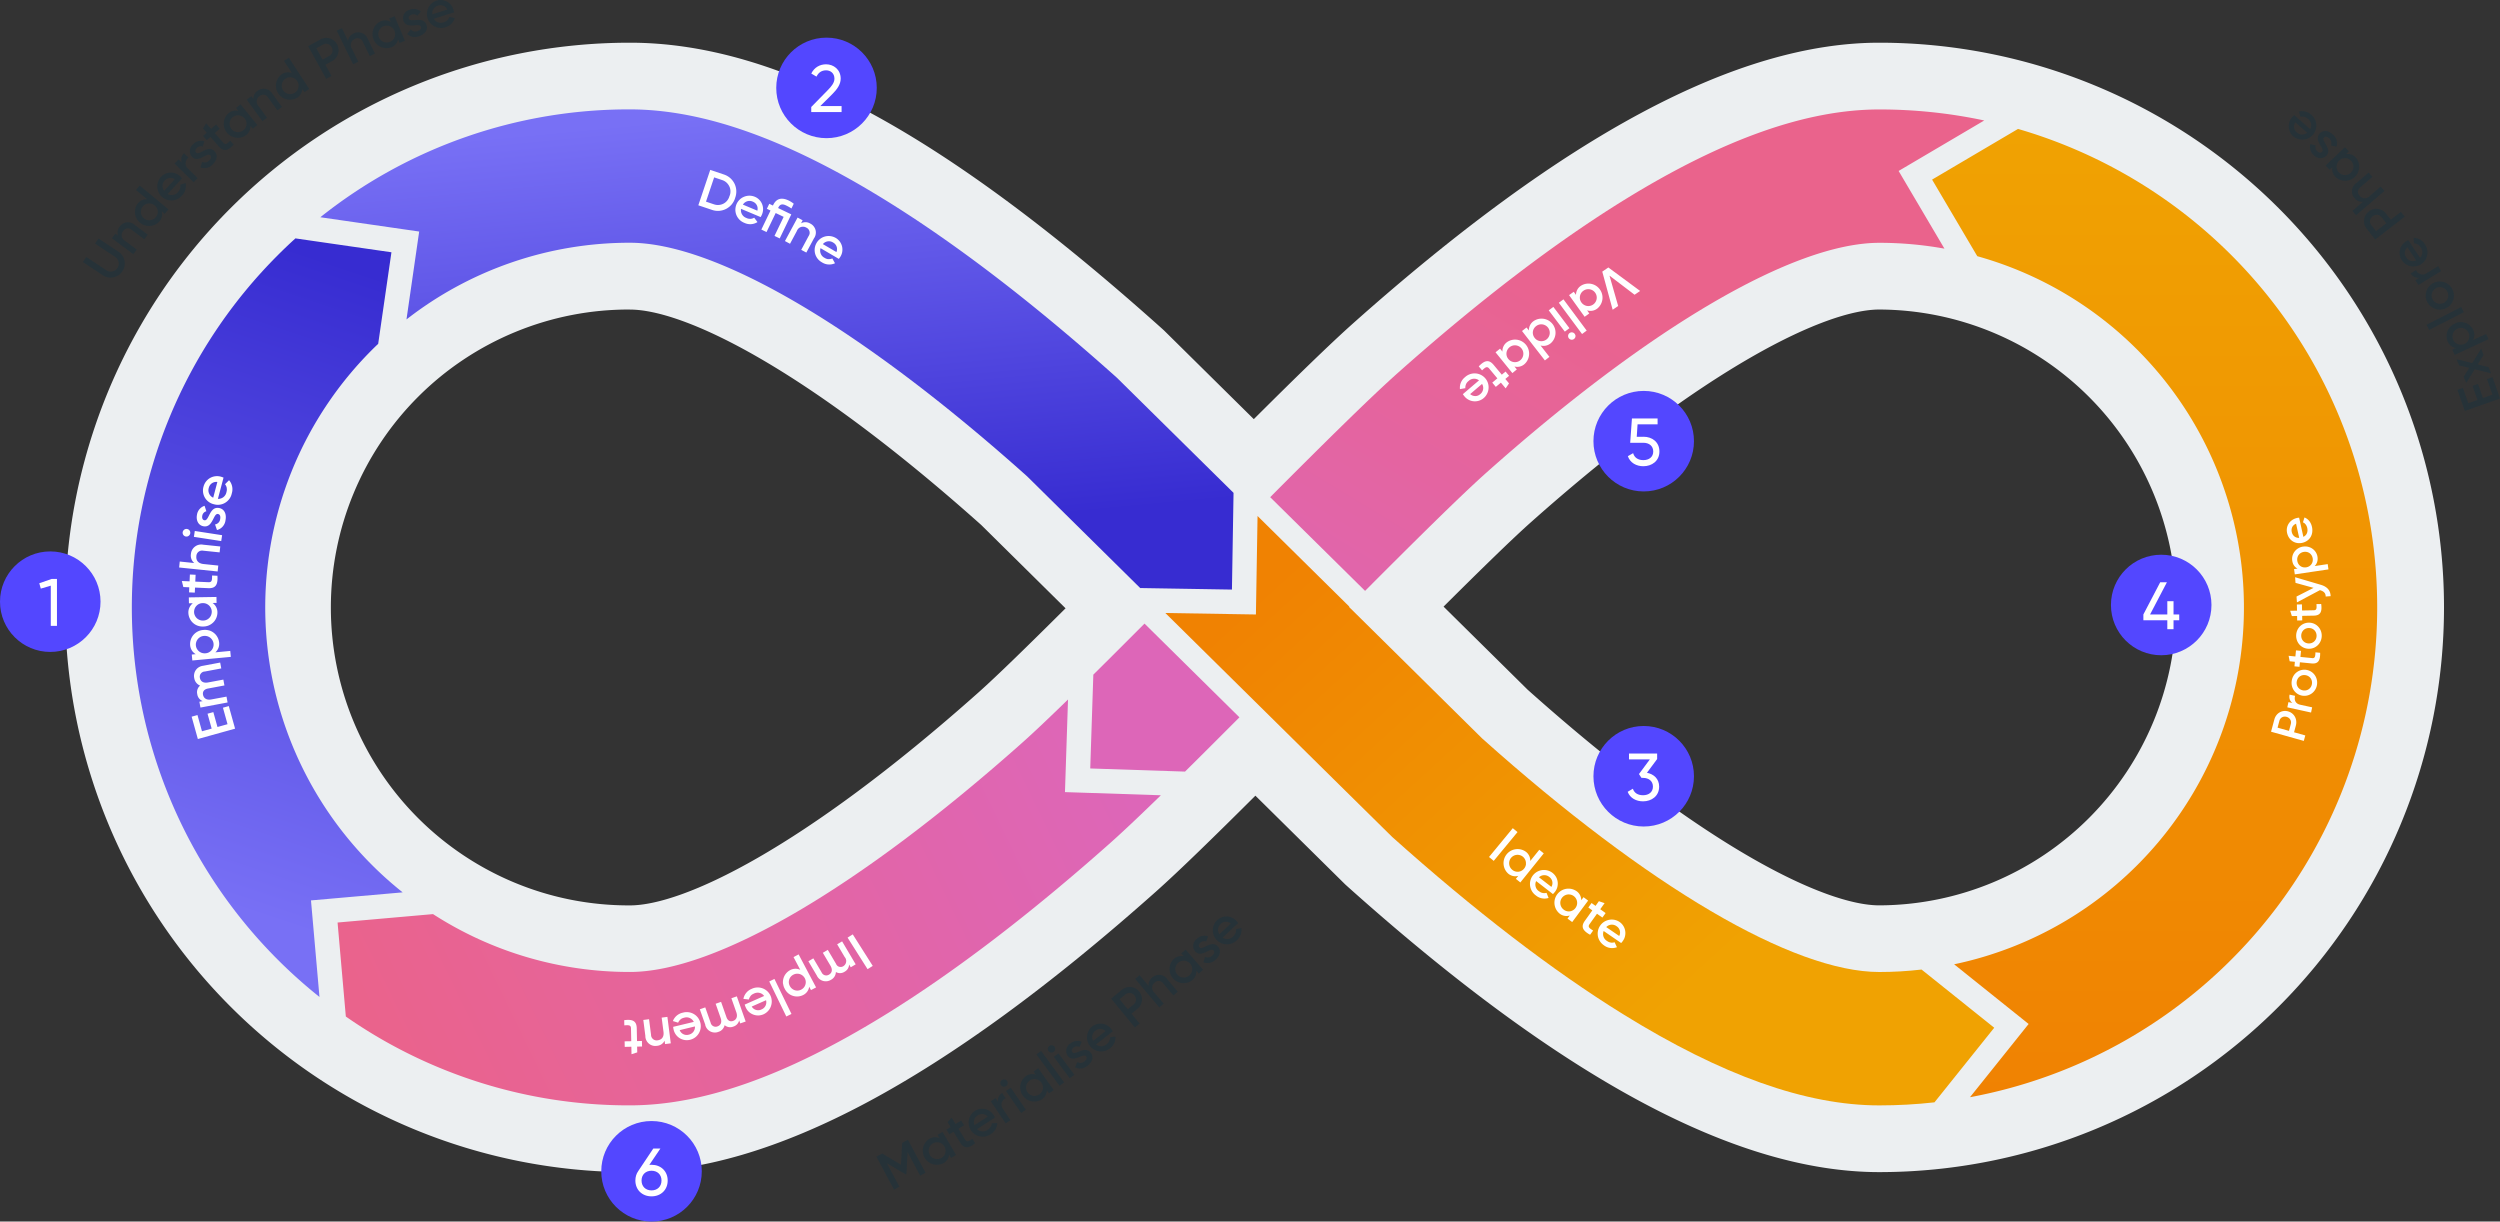
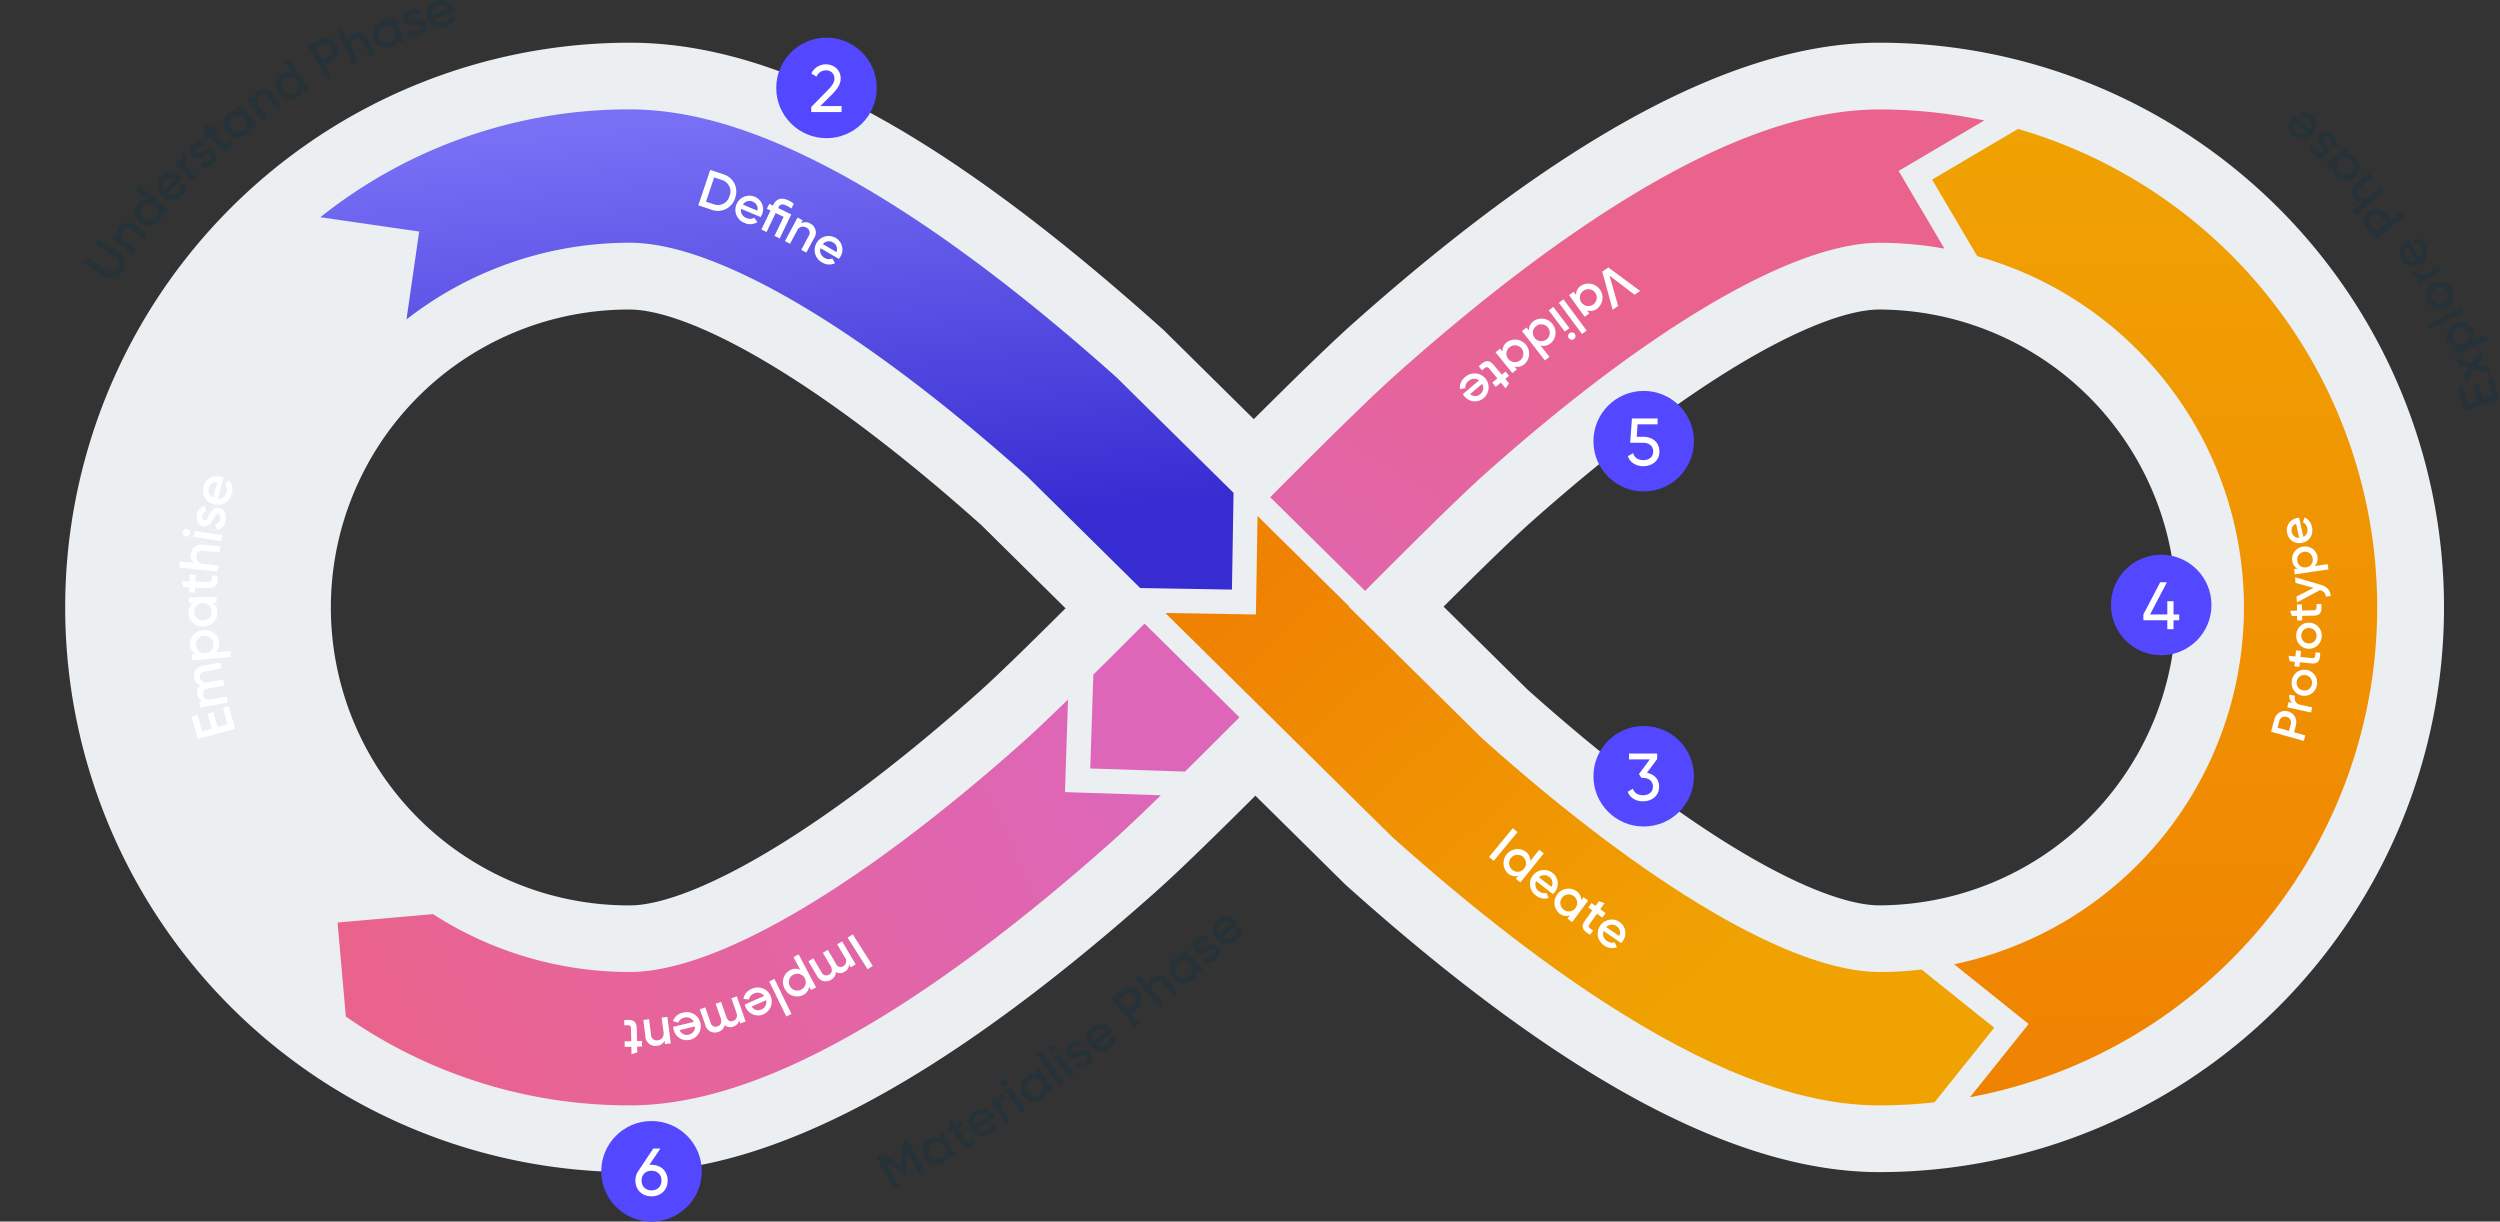
<svg xmlns="http://www.w3.org/2000/svg" xmlns:xlink="http://www.w3.org/1999/xlink" viewBox="0 0 671.5 328.11">
  <rect x="0" y="0" width="671.5" height="328.11" fill="#333333" stroke="none" />
  <defs>
    <linearGradient id="c" x1="578.73" x2="578.73" y1="295.37" y2="35.29" gradientTransform="matrix(1 0 0 -1 0 330)" gradientUnits="userSpaceOnUse">
      <stop offset="0" stop-color="#f0a202" />
      <stop offset="1" stop-color="#f08202" />
    </linearGradient>
    <linearGradient id="a" x1="54.87" x2="109.6" y1="88.56" y2="253.21" gradientTransform="matrix(1 0 0 -1 0 330)" gradientUnits="userSpaceOnUse">
      <stop offset="0" stop-color="#7870f5" />
      <stop offset="1" stop-color="#372cd1" />
    </linearGradient>
    <linearGradient xlink:href="#a" id="d" x1="202.49" x2="213.39" y1="300.03" y2="184.81" />
    <linearGradient id="b" x1="436.61" x2="358.73" y1="253.21" y2="124.83" gradientTransform="matrix(1 0 0 -1 0 330)" gradientUnits="userSpaceOnUse">
      <stop offset="0" stop-color="#ea638c" />
      <stop offset="1" stop-color="#dd66b8" />
    </linearGradient>
    <linearGradient id="e" x1="503.7" x2="354.5" y1="22.87" y2="186.01" gradientTransform="matrix(1 0 0 -1 0 330)" gradientUnits="userSpaceOnUse">
      <stop offset="0" stop-color="#f0a202" />
      <stop offset=".29" stop-color="#f0a202" />
      <stop offset="1" stop-color="#f08202" />
    </linearGradient>
    <linearGradient xlink:href="#b" id="f" x1="106.57" x2="295.86" y1="41.15" y2="132.92" />
  </defs>
  <path fill="#eceff1" d="M504.78 314.83c-38.45 0-85.17-25.09-142.82-76.7l-.65-.59-24.11-23.82c-11.04 11-20.5 20.23-26.74 25.79-56.96 50.68-103.17 75.32-141.27 75.32-40.23 0-78.81-15.98-107.25-44.43a151.66 151.66 0 0 1 0-214.5c28.45-28.45 67.03-44.43 107.25-44.43s85.18 25.09 142.82 76.7l.65.59 24.11 23.82c11.03-11 20.5-20.23 26.74-25.79 56.96-50.68 103.17-75.32 141.27-75.32 19.92 0 39.64 3.92 58.04 11.55 18.4 7.62 35.12 18.8 49.21 32.88a151.539 151.539 0 0 1 32.88 49.21c7.62 18.4 11.55 38.13 11.55 58.04s-3.92 39.64-11.55 58.04a151.645 151.645 0 0 1-32.88 49.21 151.73 151.73 0 0 1-107.25 44.43zM410.4 185.32c47.77 42.65 80.06 57.86 94.38 57.86a80.01 80.01 0 0 0 56.4-23.54 80.007 80.007 0 0 0 0-112.96 80.053 80.053 0 0 0-56.4-23.54c-14.19 0-46.24 15.03-93.64 57.19-5.01 4.46-13.49 12.74-23.4 22.61l22.65 22.38zM169.18 83.14c-10.53-.04-20.97 2-30.71 6.01s-18.6 9.89-26.06 17.33a79.989 79.989 0 0 0-17.42 26 79.999 79.999 0 0 0 0 61.38 79.947 79.947 0 0 0 17.42 25.99c7.46 7.43 16.32 13.32 26.06 17.33s20.18 6.05 30.71 6.01c14.19 0 46.24-15.03 93.63-57.19 5.01-4.46 13.49-12.75 23.4-22.61l-22.65-22.38c-47.77-42.65-80.06-57.86-94.38-57.86z" />
  <path fill="url(#c)" d="M531.09 68.81a97.917 97.917 0 0 1 52.65 36.4 97.984 97.984 0 0 1 18.93 61.14 97.945 97.945 0 0 1-77.79 92.66l20.01 16.03-15.75 19.67a133.826 133.826 0 0 0 109.21-124.94c1.49-30.08-7.2-59.78-24.68-84.3a133.868 133.868 0 0 0-71.63-50.84l-23.08 13.61 12.14 20.58z" />
-   <path fill="url(#a)" d="M108.13 239.67a97.849 97.849 0 0 1-26.22-32.1 97.716 97.716 0 0 1-10.57-40.07 97.884 97.884 0 0 1 6.97-40.85 97.862 97.862 0 0 1 23.27-34.3l3.56-24.59-25.79-3.73c-1.62 1.47-3.21 2.98-4.76 4.54-25.09 25.09-39.18 59.11-39.18 94.59s14.09 69.5 39.18 94.59c3.55 3.55 7.3 6.9 11.22 10.03l-2.28-25.93 24.6-2.16z" />
  <path fill="url(#d)" d="m331.32 132.37-31.3-30.89c-22.09-19.78-42.93-35.79-61.91-47.55-26.66-16.52-49.2-24.55-68.92-24.55-30.2-.08-59.53 10.14-83.15 28.97l26.55 3.84-3.41 23.61a97.452 97.452 0 0 1 60.01-20.6c23.19 0 62.05 22.84 106.61 62.67l.09.08 30.37 30 24.64.41.43-26z" />
  <path fill="url(#b)" d="M332.91 192.68c-5 5.01-9.96 9.97-14.61 14.57l-25.46-.84.83-25.2c4.45-4.4 9.14-9.09 13.75-13.71l25.5 25.18zm33.75-33.97c12.46-12.5 25.58-25.53 32.6-31.77 44.08-39.23 82.55-61.72 105.54-61.72 5.86 0 11.71.52 17.48 1.57l-12.31-20.87 23-13.56a134.76 134.76 0 0 0-28.17-2.96c-19.49 0-41.73 7.85-68 23.98-18.78 11.54-39.43 27.29-61.36 46.8-7.73 6.88-20.87 19.91-34.27 33.36l25.5 25.18z" />
  <path fill="url(#e)" d="M516.13 260.42c-3.76.44-7.55.66-11.34.66-23.19 0-62.05-22.84-106.61-62.67l-.09-.08-35.74-35.31.08-.08-24.65-24.34-.44 26.45-24.33-.4 46.6 46.02 14.34 14.14c22.09 19.77 42.94 35.79 61.92 47.55 26.66 16.52 49.2 24.55 68.92 24.55 4.95 0 9.89-.27 14.81-.82l16.05-20.04-19.52-15.63z" />
  <path fill="url(#f)" d="m311.81 213.61-25.76-.85.82-24.88c-4.84 4.71-9.07 8.74-12.14 11.47-44.08 39.23-82.55 61.72-105.54 61.72a97.318 97.318 0 0 1-52.88-15.54l-25.64 2.26 2.22 25.25a132.767 132.767 0 0 0 76.31 23.86c19.49 0 41.73-7.85 68-23.98 18.79-11.54 39.43-27.29 61.36-46.8 3.47-3.1 8.05-7.45 13.26-12.52z" />
-   <path fill="#5347ff" d="M13.5 148.11c7.46 0 13.5 6.04 13.5 13.5s-6.04 13.5-13.5 13.5S0 169.07 0 161.61s6.04-13.5 13.5-13.5z" />
-   <path fill="#fff" d="M13.86 155.51h1.44v12.6h-1.66v-10.8l-2.68.79-.41-1.44 3.31-1.15z" />
  <path fill="#5347ff" d="M222 10.11c7.46 0 13.5 6.04 13.5 13.5s-6.04 13.5-13.5 13.5-13.5-6.04-13.5-13.5 6.04-13.5 13.5-13.5z" />
  <path fill="#fff" d="M217.9 30.11v-1.37l4.45-4.54c.99-.99 1.78-2 1.78-3.06 0-1.48-1.06-2.25-2.23-2.25s-2.05.56-2.59 1.69l-1.4-.83c.81-1.67 2.34-2.48 3.98-2.48 1.96 0 3.92 1.37 3.92 3.85 0 1.57-1.01 2.92-2.25 4.16l-3.22 3.2h5.71v1.62h-8.14z" />
  <path fill="#5347ff" d="M441.5 195c7.46 0 13.5 6.04 13.5 13.5s-6.04 13.5-13.5 13.5-13.5-6.04-13.5-13.5 6.04-13.5 13.5-13.5z" />
  <path fill="#fff" d="M442.37 207.57c1.82.34 3.28 1.62 3.28 3.71 0 2.56-2.05 3.96-4.32 3.96-1.85 0-3.49-.86-4.14-2.56l1.4-.83c.38 1.17 1.37 1.75 2.74 1.75 1.51 0 2.65-.83 2.65-2.32s-1.13-2.34-2.65-2.34h-.43l-.67-1.03 2.92-3.94h-5.6v-1.57h7.56v1.48l-2.74 3.69z" />
  <path fill="#5347ff" d="M580.5 149c7.46 0 13.5 6.04 13.5 13.5s-6.04 13.5-13.5 13.5-13.5-6.04-13.5-13.5 6.04-13.5 13.5-13.5z" />
  <path fill="#fff" d="M585.34 165.04v1.57h-1.53V169h-1.67v-2.39h-6.43v-1.57l4.52-8.64h1.8l-4.52 8.64h4.63v-3.56h1.67v3.56h1.53z" />
  <path fill="#5347ff" d="M441.5 105c7.46 0 13.5 6.04 13.5 13.5s-6.04 13.5-13.5 13.5-13.5-6.04-13.5-13.5 6.04-13.5 13.5-13.5z" />
  <path fill="#fff" d="M441.47 117.31c2.25 0 4.25 1.39 4.25 3.96s-2.05 3.96-4.32 3.96c-1.85 0-3.55-.9-4.16-2.7l1.42-.81c.34 1.24 1.37 1.87 2.74 1.87 1.53 0 2.66-.83 2.66-2.32s-1.13-2.34-2.63-2.34h-3.56l.47-6.53h6.89v1.57h-5.38l-.22 3.35h1.84z" />
  <path fill="#5347ff" d="M175 301.11c7.46 0 13.5 6.04 13.5 13.5s-6.04 13.5-13.5 13.5-13.5-6.04-13.5-13.5 6.04-13.5 13.5-13.5z" />
  <path fill="#fff" d="M175 312.86c2.52 0 4.34 1.73 4.34 4.23s-1.82 4.25-4.34 4.25-4.34-1.75-4.34-4.25c0-.97.27-1.84.76-2.52l4.05-6.07h1.91l-2.97 4.39c.2-.02.4-.04.59-.04zm0 6.88c1.57 0 2.68-1.04 2.68-2.65s-1.12-2.63-2.68-2.63-2.68 1.03-2.68 2.63 1.1 2.65 2.68 2.65z" />
  <path fill="#fff" fill-rule="evenodd" d="m233.03 260.32-5.37-8.47 1.39-.88 5.37 8.47-1.39.88zm-13.64 1.7-2.26-3.82 1.33-.79 2.21 3.74c.07.18.19.35.34.49.15.14.32.24.51.3s.39.08.59.05c.2-.03.39-.1.56-.2.79-.47 1.04-1.3.38-2.42l-2.04-3.45 1.33-.79 2.21 3.74c.07.18.18.35.32.49s.31.24.5.3.39.08.58.06.38-.09.55-.19a1.618 1.618 0 0 0 .73-1.83c-.06-.23-.17-.44-.33-.61l-2.04-3.45 1.33-.79 3.65 6.17-1.33.79-.44-.74c-.02.4-.14.79-.35 1.14-.22.34-.52.62-.88.81-.34.22-.74.35-1.15.36-.41.01-.82-.09-1.17-.3-.01.43-.14.86-.37 1.22-.23.37-.55.67-.94.87-.32.2-.67.33-1.05.38-.37.05-.75.02-1.11-.08-.36-.11-.69-.29-.98-.54s-.51-.55-.67-.89zm-9.05 2.22c.06.48.21.94.45 1.36a3.67 3.67 0 0 0 3.53 2.05c.48-.03.95-.16 1.38-.37.44-.21.82-.52 1.11-.92.29-.39.47-.85.54-1.33l.48.91 1.37-.72-4.69-8.87-1.37.72 1.81 3.43c-.44-.21-.92-.31-1.4-.29-.49.02-.96.16-1.38.4a3.6 3.6 0 0 0-1.09.93c-.3.38-.52.81-.65 1.28-.13.46-.17.95-.11 1.43zm2.76 1.56c-.4-.21-.72-.53-.93-.92-.15-.26-.25-.55-.28-.85-.04-.3 0-.6.08-.89.09-.29.23-.56.43-.79.19-.23.43-.42.7-.55.4-.21.84-.3 1.29-.25.45.05.87.22 1.21.51s.6.66.73 1.09c.13.43.13.88 0 1.31-.13.43-.38.81-.73 1.09-.34.28-.76.46-1.21.51-.44.05-.89-.04-1.29-.25zm-.51 6.55-1.39.68-4.58-9.41 1.39-.68 4.58 9.41zm-10.99-4.84c.23-.27.53-.48.86-.61.46-.25 1-.33 1.51-.22.51.11.97.41 1.27.84l-5.21 2.31c.06.21.12.41.21.61.18.45.44.87.78 1.22s.75.62 1.2.81c.45.19.93.28 1.42.28s.97-.11 1.42-.3c.46-.2.86-.5 1.21-.86.34-.36.61-.79.78-1.26.17-.47.26-.96.24-1.46-.02-.5-.13-.99-.34-1.44-.21-.45-.5-.86-.87-1.2-.37-.34-.8-.6-1.26-.77-.47-.17-.96-.25-1.46-.22-.5.02-.99.14-1.44.36a3.612 3.612 0 0 0-2.24 2.7l1.47.17c.08-.35.24-.67.47-.95zm1.45 3.75c-.48-.14-.89-.46-1.14-.9l3.85-1.7c.13.5.08 1.03-.15 1.49-.23.46-.63.82-1.11 1-.45.22-.97.26-1.45.11zm-13.6 4.03-1.48-4.19 1.46-.52 1.44 4.1c.04.2.12.38.24.54a1.363 1.363 0 0 0 1.6.47c.86-.3 1.28-1.07.84-2.3l-1.33-3.78 1.46-.51 1.44 4.1c.33.95.99 1.3 1.79 1.02.82-.29 1.3-1.08.87-2.31l-1.33-3.78 1.46-.51 2.38 6.76-1.46.51-.29-.81a2.291 2.291 0 0 1-1.59 1.67 2.25 2.25 0 0 1-2.31-.39c-.1.42-.31.81-.6 1.13s-.67.55-1.09.67c-.35.14-.73.2-1.1.17-.38-.02-.74-.12-1.08-.3-.33-.18-.63-.42-.86-.72-.23-.3-.4-.64-.48-1.01zm-6.68-1.47c.28-.23.61-.38.96-.45a2.151 2.151 0 0 1 2.62 1.11l-5.54 1.33c.02.21.05.43.1.64.09.48.28.93.55 1.34.27.4.62.75 1.03 1.02.41.26.87.44 1.35.53.48.08.97.07 1.45-.04.49-.11.96-.32 1.37-.61.41-.29.76-.67 1.02-1.1s.44-.91.51-1.41c.07-.5.05-1.01-.08-1.49a3.93 3.93 0 0 0-.65-1.35 3.78 3.78 0 0 0-2.55-1.46c-.5-.06-1.01-.02-1.49.12-.6.12-1.16.39-1.63.78-.47.4-.83.9-1.05 1.48l1.41.43c.14-.33.35-.62.63-.85zm.76 3.95c-.45-.23-.79-.61-.96-1.08l4.09-.99c.04.51-.11 1.02-.42 1.43-.31.41-.77.69-1.27.79-.48.13-1 .08-1.44-.15zm-10.18.55-.56-4.36 1.54-.2.54 4.21c0 .22.05.44.15.64.1.2.24.37.41.51.17.14.37.24.59.29.22.05.44.06.65.01 1.01-.13 1.73-.83 1.54-2.28l-.49-3.81 1.54-.2.91 7.11-1.54.2-.12-.91a2.478 2.478 0 0 1-2.07 1.38 2.658 2.658 0 0 1-2.13-.58c-.29-.24-.53-.55-.7-.89-.17-.34-.26-.72-.27-1.1zm-3.87-2.09.07 3.44-1.78.03.03 1.49 1.78-.04.04 2.01 1.54-.49-.03-1.55 1.32-.03-.03-1.49-1.32.03-.07-3.44c-.04-1.86-1-2.5-3.37-2.17l.03 1.39c1.17-.08 1.78-.11 1.79.81zM439.05 79.17l1.49-1.02-8.54-6.31-1.63 1.12 2.79 10.24 1.48-1.01-2.33-8.15 6.74 5.13zm-17.6.1 4.18 5.82 1.25-.9-.59-.83c.46.15.95.18 1.43.1.48-.08.93-.29 1.31-.58.75-.61 1.24-1.48 1.37-2.43s-.11-1.93-.68-2.71c-.56-.78-1.4-1.32-2.35-1.5-.95-.18-1.93 0-2.74.52-.41.27-.74.63-.97 1.06-.23.43-.35.91-.35 1.39l-.6-.84-1.26.9zm4.4 2.79a2.21 2.21 0 0 1-1.05-.78 2.209 2.209 0 0 1-.43-1.69c.05-.3.15-.58.31-.84s.37-.48.62-.65a2.2 2.2 0 0 1 1.24-.42c.45-.02.89.1 1.27.33s.68.58.87.98c.19.41.25.86.18 1.3-.07.44-.27.85-.57 1.18a2.256 2.256 0 0 1-2.44.6zm.33 6.74-1.24.92-6.24-8.4 1.24-.92 6.24 8.39zm-5.87.28 1.24-.93-4.32-5.72-1.24.93 4.32 5.72zm2.82.93a.95.95 0 0 0-.17-.35.957.957 0 0 0-.65-.38.959.959 0 0 0-.73.19c-.21.16-.35.39-.38.65-.04.26.03.52.19.73.08.1.18.19.29.26a.978.978 0 0 0 1.1-.06c.1-.08.19-.18.26-.29a.978.978 0 0 0 .11-.75zm-8.16 6.82-6.16-7.92 1.22-.95.63.81c-.02-.49.09-.97.3-1.4.21-.44.53-.81.93-1.1a3.76 3.76 0 0 1 5.13.77c.59.76.87 1.72.78 2.69-.1.96-.55 1.85-1.29 2.48a3.007 3.007 0 0 1-2.72.59l2.39 3.06-1.22.95zm-2.73-6.03c.28.35.65.61 1.08.74.42.14.88.14 1.31.02.43-.12.81-.37 1.1-.71.29-.34.47-.76.52-1.2.05-.44-.03-.89-.23-1.29s-.52-.73-.91-.95-.83-.32-1.28-.29c-.45.03-.87.2-1.22.47-.24.18-.45.41-.6.67-.15.26-.25.55-.28.85-.04.3 0 .6.08.89.09.29.23.56.43.79zm-10.53 3.84 4.51 5.57 1.2-.98-.64-.79a2.925 2.925 0 0 0 2.7-.64 3.73 3.73 0 0 0 1.23-2.51c.08-.96-.22-1.92-.83-2.67s-1.48-1.24-2.43-1.37-1.93.12-2.71.68c-.39.29-.7.67-.91 1.11-.21.44-.3.93-.27 1.41l-.65-.8-1.2.97zm4.55 2.54c-.43-.13-.81-.38-1.09-.72-.2-.23-.35-.49-.44-.78a2.238 2.238 0 0 1 .18-1.75c.15-.26.35-.5.58-.68.35-.28.77-.45 1.21-.49.44-.04.89.05 1.29.26.39.21.71.54.92.93.21.39.3.84.25 1.29-.04.44-.22.87-.5 1.21-.28.35-.66.6-1.09.73-.43.13-.88.13-1.31 0zm-4.07 4.45-2.2-2.64c-.59-.7-1.04-.31-1.91.49l-.89-1.07c1.65-1.74 2.79-1.84 3.99-.41l2.2 2.64 1.01-.84.95 1.15-1.01.84.99 1.19-.9 1.34-1.28-1.54-1.37 1.14-.95-1.15 1.37-1.14zm-8.42 1.57c.14-.33.37-.61.65-.83.37-.37.86-.6 1.38-.64.52-.04 1.04.12 1.46.44l-4.34 3.7c.11.18.24.36.38.53.3.39.67.71 1.1.94a3.6 3.6 0 0 0 2.82.3c.47-.14.9-.38 1.27-.69.39-.32.7-.72.93-1.17a3.79 3.79 0 0 0 .23-2.92c-.16-.48-.41-.92-.74-1.29-.33-.38-.74-.68-1.19-.9a3.66 3.66 0 0 0-1.45-.37c-.5-.03-1 .05-1.48.22-.47.17-.91.43-1.28.78-.48.38-.86.87-1.1 1.43-.24.56-.33 1.18-.27 1.79l1.45-.26c-.02-.36.04-.71.18-1.04zm2.46 3.18c-.5 0-.98-.19-1.35-.53l3.2-2.73a2.082 2.082 0 0 1-.5 2.75c-.37.34-.85.52-1.35.52zm222.33 33.92c.52.21.98.72 1.16 1.49.23 1.04-.1 1.96-1.04 2.41l-1.14-5.15c-.18.01-.39.03-.58.08-1.84.42-3.07 2.09-2.65 4.02.45 2.03 2.22 3.09 4.11 2.65 1.91-.44 3.04-2.15 2.57-4.29-.28-1.27-1.02-2.12-2.01-2.52l-.41 1.31zm-3 2.58c-.18-.85.1-1.77 1.16-2.21l.84 3.81c-.99.02-1.77-.55-2-1.6zm3.05 3.94c1.92-.29 3.61.98 3.87 2.76.15 1.02-.16 1.86-.76 2.46l3.5-.52.2 1.42-9.04 1.34-.2-1.42.93-.14c-.76-.4-1.28-1.11-1.42-2.14-.26-1.79 1.02-3.49 2.93-3.77zm.21 1.42c-1.2.18-1.94 1.2-1.77 2.38.17 1.18 1.16 1.95 2.37 1.77s1.94-1.2 1.77-2.38c-.17-1.18-1.16-1.95-2.37-1.77zm4.55 8.84-6.91-2.04.11 1.52 4.85 1.34-4.58 2.33.11 1.57 6.19-3.29.14.06c.88.27 1.39.74 1.4 1.66l1.32-.1c-.02-1.53-.93-2.55-2.63-3.05zm-5.04 6.9 3.13-.06c.84-.02.81-.57.74-1.66l1.27-.02c.3 2.2-.28 3.09-1.98 3.12l-3.13.06.02 1.22-1.36.03-.02-1.22-1.41.03-.45-1.43 1.83-.03-.03-1.65 1.36-.03.03 1.65zm-1.58 6.64c-.08 1.94 1.35 3.56 3.29 3.64 1.93.08 3.49-1.42 3.57-3.36.08-1.95-1.36-3.57-3.29-3.65-1.94-.08-3.49 1.41-3.57 3.36zm1.36.06c.04-1.17.96-2.04 2.14-1.99 1.19.04 2.02.99 1.98 2.15-.04 1.17-.96 2.04-2.14 1.99-1.19-.05-2.02-.99-1.98-2.15zm2.89 6.08-3.11-.31.16-1.63-1.35-.13-.16 1.64-1.82-.18.28 1.47 1.4.14-.11 1.22 1.35.13.11-1.22 3.12.31c1.69.17 2.37-.65 2.32-2.86l-1.26-.12c-.05 1.08-.09 1.64-.92 1.56zm-5.44 6.1c-.3 1.91.93 3.69 2.85 4 1.91.3 3.63-1.01 3.93-2.92.3-1.93-.95-3.7-2.85-4.01-1.92-.3-3.63.99-3.93 2.92zm1.35.21c.18-1.16 1.18-1.91 2.35-1.72 1.17.19 1.9 1.22 1.72 2.37-.18 1.16-1.18 1.91-2.36 1.72-1.17-.19-1.9-1.22-1.72-2.37zm-1.93 3.5c-.17.81-.02 1.67.76 2.25l-1.07-.23-.3 1.4 6.38 1.4.29-1.4-3.21-.7c-1.43-.31-1.63-1.48-1.37-2.39l-1.49-.32h-.01zm-.4 4.51c1.62.45 2.54 2.09 2.09 3.78l-.49 1.83 3.02.85-.4 1.47-8.8-2.47.89-3.3c.46-1.69 2.06-2.62 3.7-2.16zm-.4 1.47c-.89-.25-1.7.2-1.94 1.07l-.49 1.83 3.07.86.49-1.83c.23-.87-.25-1.68-1.13-1.93zm-212.97 38.69 6.39-7.74-1.27-1.05-6.38 7.74 1.27 1.05zm7.15 5.79 6.29-7.81-1.2-.97-2.43 3.02c.02-.49-.08-.97-.29-1.4-.21-.44-.52-.82-.91-1.1-.78-.56-1.75-.8-2.71-.67s-1.83.62-2.43 1.37a3.787 3.787 0 0 0 .41 5.17c.37.32.81.54 1.28.65.47.11.97.1 1.44-.03l-.65.8 1.21.97zm1.52-4.98c-.04.45-.2.87-.48 1.22a2.229 2.229 0 0 1-1.52.87c-.3.04-.6 0-.89-.08-.29-.09-.56-.23-.79-.43-.35-.28-.61-.66-.74-1.08-.13-.42-.14-.88-.02-1.31s.37-.81.71-1.1c.34-.29.76-.47 1.2-.52.44-.05.89.03 1.29.23s.73.52.94.91c.22.39.32.84.28 1.28zm3.51 7.34c.27.23.6.39.95.46s.71.06 1.06-.03l.55 1.37c-.58.19-1.21.22-1.81.1-.6-.12-1.16-.39-1.63-.79-.41-.29-.75-.67-1.01-1.09-.26-.43-.43-.9-.51-1.4-.07-.5-.05-1 .07-1.49.12-.49.34-.94.64-1.34a3.753 3.753 0 0 1 4-1.37 3.711 3.711 0 0 1 2.27 1.77c.24.43.38.9.43 1.38.05.49 0 .98-.14 1.44-.14.47-.38.9-.7 1.27-.14.17-.28.33-.44.48l-4.51-3.49c-.23.47-.27 1.01-.13 1.52s.46.94.91 1.22zm3.31-1.17a1.993 1.993 0 0 0-.54-2.65 2.09 2.09 0 0 0-2.79.07l3.33 2.58zm5.6 9.43 4.27-5.75-1.24-.92-.61.82c0-.49-.12-.96-.34-1.39-.23-.43-.55-.8-.96-1.07-.81-.54-1.79-.76-2.75-.6-.96.16-1.82.69-2.4 1.47a3.774 3.774 0 0 0 .64 5.18 2.922 2.922 0 0 0 2.73.51l-.61.83 1.24.92zm1.32-5.04c-.02.45-.17.88-.43 1.24-.17.25-.39.46-.65.62-.26.16-.54.27-.84.31-.3.05-.6.03-.89-.05-.29-.08-.57-.21-.8-.4-.36-.27-.63-.63-.78-1.05a2.34 2.34 0 0 1-.07-1.31c.11-.43.34-.83.67-1.13.33-.3.74-.5 1.18-.57.44-.07.89 0 1.3.18a2.26 2.26 0 0 1 1.31 2.14zm5.33 2.82-2 2.8c-.53.75-.04 1.08.96 1.72l-.81 1.13c-2.1-1.15-2.49-2.24-1.41-3.75l2-2.8-1.07-.77.87-1.21 1.07.77.9-1.26 1.53.53-1.17 1.63 1.45 1.03-.87 1.21-1.45-1.03zm3.7 7.74c-.35-.05-.69-.19-.98-.41-.46-.26-.8-.68-.97-1.17-.17-.5-.15-1.04.04-1.52l4.7 3.23c.15-.16.29-.32.41-.5.29-.39.51-.83.62-1.31a3.63 3.63 0 0 0-1.45-3.85 3.79 3.79 0 0 0-1.36-.57c-.49-.1-.99-.1-1.48 0s-.95.29-1.37.56c-.41.28-.77.63-1.04 1.05-.28.41-.47.88-.56 1.37-.1.49-.09.99 0 1.48.1.49.3.95.58 1.36.28.41.64.76 1.05 1.04.49.37 1.07.61 1.67.69.61.09 1.23.01 1.8-.2l-.63-1.34c-.34.12-.7.15-1.05.1zm2.43-3.21a2 2 0 0 1-.16 1.44l-3.48-2.38c.35-.38.83-.61 1.35-.65.51-.04 1.03.11 1.43.42.42.27.73.69.86 1.17zM197.46 53.17c-.18.62-.49 1.2-.9 1.7-.41.5-.92.91-1.49 1.22-.57.3-1.2.48-1.85.54-.65.05-1.3-.03-1.91-.23l-3.74-1.26 3.2-9.51 3.74 1.26c.61.21 1.18.54 1.66.97.48.43.87.96 1.15 1.54.27.59.43 1.22.45 1.87.02.65-.08 1.29-.32 1.9zm-1.51-.51c.17-.41.26-.85.25-1.29 0-.44-.1-.88-.29-1.28s-.45-.76-.78-1.06c-.33-.3-.72-.52-1.14-.66l-2.17-.73-2.19 6.52 2.17.73c.42.14.86.2 1.3.16a3.148 3.148 0 0 0 2.26-1.22c.27-.35.47-.75.58-1.18zm4.57 5.91c.32.15.68.22 1.04.21s.71-.12 1.01-.31l.89 1.18c-.52.33-1.11.52-1.72.56-.61.04-1.22-.08-1.78-.34-.47-.18-.9-.45-1.26-.79-.36-.35-.65-.76-.86-1.22-.2-.46-.31-.95-.32-1.46 0-.5.09-1 .27-1.47.19-.47.47-.89.82-1.25s.77-.64 1.24-.83c.46-.19.96-.29 1.46-.29s1 .11 1.46.3c.45.19.86.47 1.19.82.34.35.6.77.77 1.22a3.618 3.618 0 0 1-.12 2.84c-.09.2-.19.39-.3.57l-5.26-2.21c-.1.51 0 1.05.27 1.5.27.45.69.79 1.19.95zm2.9-1.98c.14-.48.09-1-.13-1.44-.22-.45-.61-.8-1.07-.98-.46-.22-1-.27-1.49-.12-.49.15-.92.47-1.19.91l3.89 1.63zm4.62 6.78 1.39.67 3.11-6.46-3.54-1.7.06-.13c.48-.99 1.16-1.02 2.14-.54.48.23.94.49 1.38.79l.62-1.28c-.42-.34-.87-.62-1.35-.86-1.94-.93-3.34-.53-4.18 1.22l-.06.13-.98-.47-.65 1.34.98.47-2.46 5.11 1.39.67 2.46-5.11 2.14 1.03-2.46 5.11zm10.62.59-2.08 3.88-1.37-.73 2-3.74c.13-.18.21-.39.25-.61.04-.22.02-.44-.04-.65a1.63 1.63 0 0 0-.31-.58c-.15-.17-.33-.3-.53-.39-.23-.13-.48-.22-.74-.24-.26-.02-.53.01-.77.1-.25.09-.47.24-.65.43-.18.19-.32.42-.41.67l-1.81 3.38-1.36-.73 3.39-6.31 1.36.73-.43.81a2.46 2.46 0 0 1 2.48.07c.34.17.65.41.89.71s.42.64.52 1.01c.1.37.12.76.05 1.13-.06.38-.21.74-.42 1.05zm3.86 5.66c-.36-.03-.7-.15-1-.34-.47-.23-.85-.62-1.05-1.1-.21-.48-.23-1.02-.07-1.52l4.91 2.88c.14-.17.26-.34.38-.53.27-.41.45-.87.53-1.35.08-.48.07-.97-.04-1.45-.11-.47-.32-.92-.61-1.32-.29-.39-.65-.72-1.07-.97-.43-.25-.91-.42-1.41-.49a3.747 3.747 0 0 0-2.82.75c-.39.31-.73.69-.97 1.13a3.775 3.775 0 0 0 .34 4.21c.32.39.7.71 1.14.95.51.33 1.11.53 1.72.57.61.04 1.22-.07 1.78-.33l-.72-1.29c-.33.14-.69.2-1.04.17zm2.2-3.37c.16.47.14.99-.06 1.45l-3.64-2.13c.32-.4.79-.66 1.3-.74.51-.08 1.03.03 1.46.32.44.24.77.63.94 1.11zM60.89 131.06c.07.36.05.74-.06 1.09-.09.54-.38 1.02-.8 1.36-.42.34-.96.51-1.5.49l1.51-5.71c-.2-.09-.42-.17-.63-.23-.48-.15-.99-.2-1.49-.15-.5.05-.99.2-1.43.44a3.755 3.755 0 0 0-1.81 2.31 3.785 3.785 0 0 0 .34 2.99c.26.45.61.84 1.03 1.15.42.31.89.53 1.4.64.51.15 1.04.19 1.56.12s1.03-.24 1.48-.52c.45-.27.84-.64 1.15-1.07s.51-.92.62-1.44c.19-.61.22-1.25.09-1.87-.13-.62-.41-1.2-.83-1.68l-1.08 1.08c.23.29.39.63.46.99zm-3.97-1.26c.43-.29.95-.42 1.46-.34l-1.11 4.22c-.49-.21-.88-.6-1.1-1.09-.22-.49-.25-1.04-.09-1.55.12-.51.42-.95.84-1.24zm1.97 6.66c1.45.29 1.99 1.71 1.68 3.28-.07.62-.33 1.2-.74 1.67s-.95.81-1.55.96l-.52-1.51c.35-.05.67-.22.92-.47.25-.25.4-.58.45-.93.14-.7.01-1.28-.57-1.4-.54-.11-.86.53-1.24 1.27-.54 1.05-1.18 2.32-2.71 2.02-1.37-.27-1.99-1.62-1.7-3.1.08-.55.32-1.07.68-1.49.36-.42.83-.74 1.36-.9l.48 1.47a1.464 1.464 0 0 0-1.1 1.2c-.11.57.04 1.11.56 1.21.55.11.86-.52 1.24-1.26.53-1.05 1.17-2.33 2.75-2.02zm-9.5 7.39a1.014 1.014 0 0 0 1.3.07c.22-.16.37-.4.41-.67.03-.2 0-.4-.08-.59-.09-.18-.22-.34-.4-.44-.17-.1-.37-.16-.58-.15s-.4.08-.56.2c-.16.12-.29.29-.36.48s-.08.4-.03.59c.05.2.15.38.3.51zm2.93-1.23-.24 1.58 7.34 1.13.24-1.58-7.34-1.13zm2.31 3.69 4.53.47-.17 1.59-4.37-.45a1.56 1.56 0 0 0-.68 0c-.22.05-.43.15-.61.29-.18.14-.33.32-.43.53-.1.21-.16.43-.16.66-.11 1.05.43 1.94 1.93 2.1l3.96.41-.17 1.59-10.34-1.07.16-1.6 3.9.4c-.35-.29-.62-.66-.77-1.08-.16-.42-.2-.88-.13-1.32.03-.4.14-.78.33-1.13.19-.35.45-.65.77-.89s.68-.41 1.07-.49c.39-.09.79-.09 1.17 0zm1.38 10.07-3.56-.16.09-1.84-1.54-.07-.08 1.84-2.08-.09.4 1.62 1.6.07-.06 1.36 1.54.07.06-1.36 3.55.16c1.93.09 2.65-.86 2.47-3.33l-1.44-.07c0 1.22 0 1.84-.96 1.8zm-5.29 4.08 7.42-.12.03 1.6-1.07.02a3.053 3.053 0 0 1 1.3 2.57c0 .5-.11.99-.3 1.45-.2.46-.48.88-.84 1.22-.36.35-.78.62-1.24.81-.46.18-.96.28-1.46.27a3.765 3.765 0 0 1-2.74-.99 3.7 3.7 0 0 1-.87-1.2c-.21-.45-.33-.94-.35-1.44-.03-.5.07-1 .28-1.46.21-.46.53-.85.92-1.16l-1.05.02-.03-1.6zm3.74 1.54a2.296 2.296 0 0 0-1.66.7c-.22.22-.39.49-.5.77-.11.29-.17.6-.17.91 0 .31.07.62.2.9.12.29.3.54.53.76a2.343 2.343 0 0 0 1.69.64 2.296 2.296 0 0 0 1.66-.7c.22-.22.39-.48.5-.77.11-.29.17-.6.17-.91 0-.31-.07-.62-.2-.9a2.32 2.32 0 0 0-2.22-1.4zm1.63 7.32a3.88 3.88 0 0 0-1.48-.11c-.5.03-.99.16-1.43.38-.45.22-.85.53-1.18.9-.33.38-.58.81-.74 1.29-.16.47-.22.97-.19 1.47s.18.99.44 1.42c.26.43.63.79 1.06 1.04l-1.06.1.15 1.6 10.34-.97-.15-1.6-4 .38c.37-.33.66-.76.84-1.23.17-.47.23-.98.16-1.47-.06-.5-.21-.98-.46-1.41-.24-.44-.57-.82-.97-1.13-.39-.31-.84-.54-1.33-.67zm-2.22 1.74c.28-.14.58-.23.89-.25.31-.03.62 0 .92.08.3.09.58.24.82.43.24.2.44.44.59.71.15.27.24.57.27.88.03.31 0 .62-.1.92-.09.3-.24.57-.44.81-.2.24-.45.43-.72.58-.28.14-.58.23-.89.25-.31.03-.62 0-.92-.08-.3-.09-.58-.24-.82-.43-.24-.2-.44-.44-.59-.71-.15-.27-.24-.57-.27-.88-.03-.31 0-.62.1-.92.09-.3.24-.57.44-.81.2-.24.45-.43.72-.58zm.75 7.75 4.52-.85.29 1.58-4.42.83c-.21 0-.41.06-.59.15s-.34.23-.47.39c-.13.16-.22.35-.26.55-.05.2-.05.41 0 .61.17.93.9 1.48 2.22 1.23l4.08-.76.29 1.57-4.42.83c-1.02.19-1.49.81-1.33 1.67.17.89.9 1.51 2.23 1.26l4.08-.76.29 1.57-7.29 1.37-.29-1.57.88-.16c-.39-.16-.72-.42-.98-.75s-.42-.72-.47-1.14c-.1-.41-.08-.85.06-1.25s.38-.76.71-1.03c-.42-.17-.78-.44-1.06-.8-.28-.35-.45-.78-.52-1.22a2.67 2.67 0 0 1 0-1.16 2.696 2.696 0 0 1 1.34-1.81c.34-.19.72-.3 1.11-.34zm5.26 11.28 1.23 4.43-2.7.75-1.11-4-1.56.43 1.11 4-2.6.72-1.21-4.36-1.57.44 1.67 6 10-2.78-1.69-6.07-1.57.44z" />
  <path fill="#263238" fill-rule="evenodd" d="M331.84 250.65c-.13.33-.34.63-.61.86-.35.39-.83.64-1.35.7a2.16 2.16 0 0 1-1.48-.37l4.16-3.9c-.12-.18-.26-.35-.4-.51a3.594 3.594 0 0 0-2.54-1.26c-.49-.03-.98.04-1.43.21-.46.17-.88.42-1.24.75-.37.34-.66.75-.86 1.21-.21.46-.32.95-.33 1.45-.01.5.07 1 .26 1.46.18.47.45.89.8 1.25.35.36.76.65 1.22.84.46.2.95.3 1.46.31.5 0 1-.09 1.46-.28.46-.19.88-.47 1.24-.82a3.63 3.63 0 0 0 1.23-3.29l-1.44.33c.04.36 0 .72-.13 1.05zm-2.61-3.07c.5-.02.99.15 1.37.47l-3.07 2.88c-.29-.43-.41-.94-.35-1.46.07-.51.32-.98.72-1.31.35-.36.83-.56 1.33-.58zm-2.09 6.66c.95 1.07.54 2.48-.62 3.51-.42.43-.95.73-1.54.86-.59.12-1.2.07-1.76-.16l.48-1.46c.3.16.65.22.99.17.34-.05.65-.21.89-.46.51-.46.76-.98.38-1.41-.35-.39-.97-.1-1.69.26-1.02.5-2.27 1.1-3.27-.02-.2-.25-.35-.54-.43-.85a2.339 2.339 0 0 1 .28-1.84c.17-.27.39-.51.66-.69.38-.38.87-.64 1.39-.75a2.84 2.84 0 0 1 1.58.1l-.49 1.41a1.44 1.44 0 0 0-.82-.1c-.28.05-.53.19-.73.38-.42.37-.62.88-.27 1.26.36.4.97.1 1.69-.25 1.02-.5 2.26-1.11 3.3.05zm-3.98 6.24-4.7-5.41-1.17 1.02.67.77c-.47-.11-.96-.09-1.43.03-.47.13-.9.37-1.25.7-.69.67-1.1 1.58-1.14 2.55-.04.96.29 1.91.92 2.64a3.74 3.74 0 0 0 2.48 1.28c.96.09 1.92-.18 2.68-.78.38-.3.68-.7.87-1.14.19-.45.27-.94.22-1.42l.68.78 1.17-1.02zm-4.64-2.37c.43.11.82.35 1.12.68.21.22.37.48.47.76.1.28.15.59.13.89s-.1.6-.23.87c-.14.27-.33.51-.56.7-.34.29-.75.48-1.2.54-.44.06-.89-.02-1.29-.21-.4-.2-.73-.51-.96-.9a2.21 2.21 0 0 1-.3-1.28c.03-.45.19-.87.46-1.23s.64-.62 1.06-.77c.42-.15.88-.16 1.31-.05zm-5 4.91 2.84 3.36-1.18 1-2.74-3.24c-.12-.18-.28-.34-.47-.45-.19-.11-.4-.18-.62-.21-.22-.02-.44 0-.65.08-.21.07-.4.19-.55.35-.21.16-.38.37-.5.6-.12.24-.18.49-.19.76 0 .26.05.53.16.77s.27.45.47.62l2.48 2.93-1.18 1-6.48-7.66 1.18-1 2.44 2.89c-.05-.43.01-.87.18-1.27.17-.4.45-.75.8-1.01.28-.26.62-.45.98-.57.36-.12.75-.15 1.13-.11.38.04.75.17 1.07.37s.61.46.82.78zm-6.92 4.45c-.13-.42-.34-.8-.62-1.14a3.22 3.22 0 0 0-1-.83c-.38-.21-.81-.34-1.24-.38-.43-.04-.87 0-1.29.14-.42.13-.8.35-1.13.63l-2.86 2.35 6.37 7.75 1.27-1.05-2.18-2.66 1.58-1.3c.34-.27.63-.61.84-.99.21-.38.34-.8.39-1.24.04-.43 0-.87-.13-1.29zm-2.4-.54c.2.11.37.27.5.45.15.17.27.36.34.58.07.21.1.44.09.67a1.664 1.664 0 0 1-.62 1.17l-1.58 1.3-2.22-2.7 1.58-1.3c.17-.15.38-.26.59-.32.22-.07.45-.08.67-.06.23.03.44.1.64.21zm-6.94 13.53a2.176 2.176 0 0 0 .9-1.84l1.46-.2c.04.61-.08 1.22-.34 1.78-.26.55-.66 1.03-1.16 1.39a3.766 3.766 0 0 1-2.77.81c-.99-.11-1.91-.6-2.54-1.38-.63-.78-.92-1.77-.82-2.77.11-1 .6-1.91 1.38-2.54.38-.3.83-.52 1.3-.64a3.644 3.644 0 0 1 2.81.41c.42.25.78.59 1.06.99.13.17.25.35.35.54l-4.49 3.52c.4.33.92.51 1.44.5.52-.02 1.03-.22 1.41-.58zm-.33-3.5a2.004 2.004 0 0 0-2.7-.11 2.069 2.069 0 0 0-.61 2.72l3.31-2.61zm-4.82 9.29c1.23-.94 1.75-2.31.89-3.45-.95-1.24-2.23-.73-3.29-.31-.74.3-1.37.55-1.69.12-.31-.41-.07-.9.37-1.24.21-.18.48-.29.76-.32.28-.03.56.02.81.16l.6-1.37c-.49-.22-1.03-.29-1.57-.22-.53.08-1.03.3-1.45.64-.28.16-.52.38-.71.64-.19.26-.32.55-.39.86a2.34 2.34 0 0 0 .34 1.83c.91 1.2 2.19.69 3.25.27.75-.29 1.38-.55 1.7-.13.35.46.07.96-.48 1.38a1.582 1.582 0 0 1-1.89.15l-.59 1.42a2.993 2.993 0 0 0 3.34-.43zm-10.47-3.91a1.08 1.08 0 0 1-.2-.54c0-.2.04-.39.14-.56.1-.17.25-.3.42-.39.18-.08.37-.11.57-.09a1 1 0 0 1 .52.24c.14.13.25.3.3.49.05.19.04.39-.03.57-.07.18-.18.35-.34.46-.21.16-.47.22-.73.19-.26-.04-.49-.18-.65-.39zm1.41 1.53 1.24-.93 4.28 5.75-1.24.93-4.28-5.75zm-3.41-1.58-1.25.92 6.19 8.43 1.25-.92-6.19-8.43zm-.76 4.66 4.15 5.84-1.26.9-.6-.84c0 .49-.13.96-.36 1.39-.23.43-.57.79-.98 1.05-.82.52-1.8.7-2.75.51a3.783 3.783 0 0 1-3.01-4.24c.14-.96.63-1.83 1.39-2.43.38-.3.83-.5 1.31-.58.48-.08.97-.05 1.43.1l-.59-.83 1.26-.9zm.82 3.82a2.23 2.23 0 0 0-1.05-.79c-.42-.15-.88-.18-1.31-.08-.43.1-.83.33-1.13.66-.3.33-.5.74-.58 1.18-.07.44-.01.89.17 1.3.18.41.49.75.86.99a2.268 2.268 0 0 0 2.51-.08c.25-.17.46-.39.63-.64.16-.25.27-.54.32-.84.05-.3.04-.6-.04-.9s-.21-.57-.39-.81zm-11.01.15c0 .2.06.39.17.55.15.21.38.36.64.41.26.05.52 0 .74-.16a.992.992 0 0 0 .41-1.02.96.96 0 0 0-.28-.5.928.928 0 0 0-.51-.26c-.19-.04-.39-.01-.57.06-.18.08-.33.21-.44.37a.98.98 0 0 0-.16.55zm2.8 1.25-1.28.88 4.07 5.9 1.27-.88-4.06-5.9zm-2.3 1.43.93 1.39c-.26.12-.49.29-.68.52-.18.22-.32.48-.39.76s-.07.57-.01.85c.06.28.18.55.36.77l2.01 3-1.29.86-4-5.95 1.28-.86.67 1c-.08-.46-.02-.93.18-1.35.2-.42.52-.77.92-1zm-3.14 9.11c-.19.3-.45.56-.75.74a2.159 2.159 0 0 1-2.85-.18l4.8-3.09c-.09-.2-.19-.39-.3-.57-.24-.42-.57-.79-.96-1.08-.39-.29-.84-.5-1.31-.62-.47-.11-.97-.13-1.45-.05s-.94.26-1.35.52c-.42.27-.77.62-1.05 1.04a3.688 3.688 0 0 0-.58 2.84c.1.49.29.95.56 1.37.28.41.63.77 1.05 1.05.42.28.88.47 1.37.56.49.1.99.09 1.48 0s.95-.3 1.36-.58c.53-.31.97-.75 1.29-1.28a3.7 3.7 0 0 0 .51-1.74l-1.48.07c-.02.36-.13.7-.32 1.01zm-2.02-3.48c.5.07.95.32 1.27.71l-3.54 2.29a2.077 2.077 0 0 1 .86-2.65c.41-.29.92-.41 1.41-.34zm-6.61 3.95 1.81 2.93c.48.78.99.45 1.96-.21l.73 1.18c-1.87 1.49-3.02 1.43-4-.16l-1.81-2.93-1.12.69-.78-1.27 1.12-.69-.81-1.32 1.08-1.2 1.05 1.71 1.51-.93.78 1.27-1.51.93zm-.63 7.05-3.62-6.19-1.34.78.51.88c-.45-.19-.93-.27-1.42-.23-.48.04-.95.2-1.36.46-.81.53-1.38 1.35-1.6 2.29a3.784 3.784 0 0 0 2.63 4.49c.93.27 1.93.17 2.79-.27.43-.23.8-.56 1.07-.96.27-.4.44-.87.48-1.35l.52.89 1.34-.78zm-4.12-3.19c.4.19.74.5.97.88.16.26.27.54.32.84.05.3.03.6-.04.89-.07.29-.21.57-.39.8-.18.24-.42.44-.68.58-.39.23-.83.33-1.28.3-.45-.03-.87-.18-1.23-.45a2.2 2.2 0 0 1-.77-1.06 2.252 2.252 0 0 1 .62-2.43c.33-.3.75-.49 1.19-.56.44-.06.89 0 1.3.19zm-5.52 8.74 1.45-.78-4.73-8.85-1.55.83-.32 5.86-5.03-3-1.57.84 4.73 8.85 1.45-.78-3.38-6.32 5.08 3.02.18-.09.32-5.89 3.37 6.31zM619 31.39c.34.1.66.28.92.52.42.31.72.77.83 1.28.11.51.03 1.05-.23 1.51l-4.28-3.77c-.17.14-.32.29-.47.45-.34.35-.6.77-.78 1.22-.17.46-.26.94-.24 1.43.02.49.14.97.34 1.41.21.44.5.84.87 1.16a3.77 3.77 0 0 0 6.2-3.16c-.08-1-.55-1.92-1.31-2.57a3.65 3.65 0 0 0-1.58-.89c-.59-.16-1.22-.16-1.81-.01l.46 1.4c.35-.08.71-.07 1.06.03zm-2.8 2.89c-.07-.5.05-1 .34-1.41l3.16 2.79c-.4.33-.9.5-1.41.48-.52-.02-1.01-.23-1.37-.59a1.99 1.99 0 0 1-.71-1.27zm6.9 1.55c.99-1.03 2.43-.73 3.54.35.47.38.8.89.97 1.47.17.58.16 1.19-.03 1.76l-1.5-.36c.14-.31.17-.66.09-1s-.26-.63-.52-.85c-.5-.48-1.04-.68-1.43-.27-.37.38-.02.97.39 1.67.58.98 1.27 2.17.23 3.26-.23.22-.51.39-.81.49s-.62.15-.94.13c-.32-.02-.63-.11-.92-.26-.28-.15-.54-.35-.74-.6-.4-.36-.7-.82-.85-1.33-.15-.51-.16-1.06-.02-1.58l1.45.38a1.4 1.4 0 0 0 .41 1.52c.4.39.92.55 1.28.18.37-.39.03-.97-.38-1.66-.58-.98-1.28-2.17-.2-3.29zm6.74 3.71-5.19 4.93 1.07 1.12.74-.7c-.09.48-.05.97.1 1.43.15.46.41.88.76 1.22.7.66 1.63 1.03 2.59 1.02s1.89-.37 2.59-1.04c.7-.66 1.12-1.57 1.17-2.53s-.27-1.91-.89-2.64a2.931 2.931 0 0 0-2.61-.98l.75-.71-1.07-1.12zm-2.17 4.74c.09-.44.31-.84.63-1.15.21-.22.46-.39.74-.5.28-.11.58-.17.88-.16.3 0 .6.07.87.2.27.12.52.3.72.53a2.255 2.255 0 0 1 .43 2.47 2.3 2.3 0 0 1-.85 1c-.38.24-.82.36-1.26.36-.45 0-.88-.15-1.25-.4s-.65-.61-.81-1.03c-.16-.42-.2-.87-.11-1.31zm5.21 4.93 3.34-2.86 1.01 1.17-3.22 2.76c-.18.12-.33.29-.45.48s-.18.4-.2.62c-.02.22 0 .44.08.65.08.21.19.4.35.55.16.21.37.38.61.49s.5.18.76.18.52-.05.76-.16.45-.27.62-.47l2.92-2.5 1.01 1.17-7.62 6.53-1-1.17 2.87-2.46c-.43.05-.87 0-1.27-.18-.4-.17-.75-.44-1.01-.79-.26-.28-.46-.62-.57-.98-.12-.36-.16-.75-.12-1.13.04-.38.17-.75.36-1.08.2-.33.46-.61.77-.83zm4.55 7c-.42.12-.81.32-1.16.59a3.2 3.2 0 0 0-.86.97c-.22.38-.36.8-.41 1.23-.05.43-.02.87.1 1.29.12.42.33.81.6 1.15l2.27 2.92 7.93-6.15-1.01-1.3-2.72 2.11-1.26-1.62c-.26-.35-.59-.65-.97-.87-.38-.22-.79-.36-1.23-.42-.43-.06-.87-.03-1.29.09zm-.61 2.38c.12-.19.28-.36.47-.49.17-.15.37-.26.59-.33.22-.07.45-.09.67-.07.23.02.44.09.64.21.2.11.37.26.51.44l1.26 1.62-2.76 2.14-1.26-1.62c-.14-.18-.25-.38-.31-.6-.06-.22-.07-.45-.04-.67.03-.23.11-.44.23-.63zm13.32 7.8a2.21 2.21 0 0 0-.75-.74c-.31-.18-.66-.29-1.01-.3l-.09-1.47c.61 0 1.21.17 1.75.48.53.31.98.74 1.29 1.27a3.776 3.776 0 0 1 .63 2.84c-.09.49-.27.96-.54 1.38-.27.42-.62.78-1.03 1.07-.41.28-.88.48-1.36.58-.49.1-.99.11-1.48.01a3.745 3.745 0 0 1-2.42-1.61c-.27-.41-.45-.86-.54-1.34a3.595 3.595 0 0 1 .63-2.77c.29-.4.65-.73 1.07-.98.18-.12.37-.22.57-.31l3.16 4.75c.37-.38.58-.87.61-1.4.03-.52-.14-1.04-.47-1.45zm-3.51.05c-.38.32-.63.78-.69 1.28-.06.5.07 1 .36 1.41.26.44.68.77 1.18.92.49.15 1.02.12 1.49-.1l-2.34-3.51zm2.31 6.11-1.43.88c.21.41.55.74.96.95s.87.29 1.33.23l-1.03.63.81 1.32 6.11-3.75-.81-1.32-3.08 1.89a1.864 1.864 0 0 1-1.63.28c-.28-.08-.53-.22-.74-.42-.21-.19-.38-.43-.49-.7zm8.25 10.13c-.65.37-1.4.53-2.15.48a3.801 3.801 0 0 1-3.31-2.6 3.75 3.75 0 0 1-.04-2.2 3.774 3.774 0 0 1 3.19-2.73c.74-.09 1.5.05 2.16.39.67.34 1.22.87 1.58 1.52.25.43.41.91.47 1.4.06.49.02.99-.11 1.47s-.36.93-.67 1.32c-.31.39-.69.71-1.13.95zm-2.93-5.25c-.38.22-.69.55-.89.94-.2.39-.27.84-.22 1.28a2.236 2.236 0 0 0 1.63 1.87c.43.12.88.11 1.29-.03.42-.14.79-.4 1.06-.74.27-.35.44-.77.47-1.21.03-.44-.06-.88-.28-1.26a2.18 2.18 0 0 0-.57-.68c-.23-.18-.5-.32-.79-.4a2.188 2.188 0 0 0-1.71.23zm-2.49 9.81.71 1.38 9.31-4.77-.71-1.38-9.31 4.77zm7.59-.34c.43-.22.9-.35 1.38-.38.48-.04.97.03 1.42.18.46.15.88.4 1.24.71.36.32.66.7.88 1.14.22.43.34.91.33 1.4 0 .48-.13.96-.36 1.39l3.52-1.64.65 1.4-9.1 4.23-.65-1.4.94-.44c-.48-.09-.92-.3-1.3-.61s-.67-.7-.86-1.15c-.19-.44-.3-.92-.3-1.4 0-.48.08-.96.26-1.41.18-.45.44-.86.78-1.2.34-.35.74-.62 1.18-.81zm.65 1.4c-.4.19-.74.5-.97.89-.23.38-.34.83-.31 1.27.02.45.18.88.45 1.23s.63.63 1.05.78c.42.15.88.17 1.31.06a2.3 2.3 0 0 0 1.13-.67c.3-.33.5-.74.56-1.18.07-.44 0-.89-.19-1.3-.12-.28-.3-.52-.52-.73-.22-.21-.48-.36-.77-.46a2.234 2.234 0 0 0-1.75.12zm5.48 9.6 1.6-2.57-.67-1.66-2.39 3.86-4.2-1.05.68 1.67 2.72.67-1.48 2.38.67 1.66 2.27-3.67 4.43 1.11-.68-1.67-2.94-.74zm3.99 3.39-1.49.53 1.48 4.19-2.55.9-1.34-3.78-1.47.52 1.34 3.78-2.46.87-1.46-4.12-1.49.53 2.01 5.67 9.46-3.34-2.03-5.74zM120.15 5.44c-.26.25-.58.42-.92.52-.49.2-1.03.22-1.53.05-.5-.17-.92-.51-1.18-.97l5.44-1.73c-.03-.21-.08-.42-.14-.63-.13-.47-.35-.91-.65-1.3-.3-.38-.68-.7-1.1-.94-.43-.23-.9-.38-1.38-.43-.49-.05-.98 0-1.44.15-.47.16-.9.41-1.28.73a3.9 3.9 0 0 0-.9 1.16c-.22.44-.35.93-.39 1.42-.03.49.03.99.19 1.46s.41.9.73 1.28c.33.37.72.68 1.16.9.44.22.93.35 1.42.39.49.03.99-.03 1.46-.19.59-.16 1.13-.47 1.57-.9.44-.43.77-.96.94-1.55l-1.44-.32c-.11.34-.31.64-.57.89zm-1.04-3.89c.46.2.83.56 1.04 1.02l-4.02 1.28c-.08-.51.03-1.03.32-1.46.28-.43.71-.74 1.21-.87.47-.17.99-.15 1.45.04zm-4.57 5.11c.5 1.34-.41 2.5-1.86 3.03-.55.25-1.16.33-1.75.23a2.96 2.96 0 0 1-1.57-.8l.98-1.19c.22.26.52.44.85.52.33.08.68.04.99-.1.65-.24 1.06-.64.87-1.17-.18-.5-.87-.44-1.67-.38-1.14.09-2.51.19-3.03-1.22-.09-.31-.12-.63-.09-.95s.14-.63.3-.9a2.333 2.333 0 0 1 1.49-1.11c.5-.21 1.04-.27 1.57-.19.53.09 1.02.32 1.43.67l-.97 1.14c-.2-.2-.45-.33-.73-.39-.28-.05-.56-.02-.82.09-.52.19-.9.59-.72 1.07.19.5.87.45 1.67.38 1.14-.09 2.52-.21 3.06 1.26zm-5.77 4.29-2.79-6.6-1.43.6.4.94c-.42-.25-.89-.39-1.37-.41-.48-.02-.97.07-1.41.28-.87.42-1.54 1.16-1.88 2.07-.34.9-.32 1.9.06 2.79.38.89 1.08 1.6 1.96 1.99.88.39 1.88.42 2.79.1.46-.17.86-.45 1.18-.82.32-.37.54-.81.65-1.28l.4.95 1.43-.6zm-3.67-3.7c.38.24.67.59.85 1 .13.28.2.57.2.87 0 .3-.05.6-.16.88s-.28.53-.49.75c-.21.21-.47.38-.75.49-.41.17-.86.22-1.3.14-.44-.08-.84-.29-1.16-.61a2.22 2.22 0 0 1-.63-1.15c-.09-.44-.05-.89.11-1.31.17-.42.45-.77.82-1.03.37-.25.8-.39 1.25-.4.45 0 .89.12 1.26.36zm-6.31 3.19 1.92 3.96-1.39.68-1.86-3.82c-.07-.21-.19-.4-.35-.55-.16-.16-.34-.28-.55-.35-.21-.08-.43-.1-.65-.09-.22.02-.43.09-.62.2-.24.11-.46.26-.63.46a1.776 1.776 0 0 0-.11 2.19l1.68 3.46-1.39.68-4.39-9.02 1.39-.68 1.65 3.4c.06-.43.23-.84.49-1.19.27-.35.62-.61 1.02-.78.34-.18.71-.28 1.09-.31.38-.02.76.04 1.12.18.36.14.68.35.95.62.27.27.47.6.6.96zm-7.87 2.69c-.05-.43-.19-.85-.4-1.23-.2-.39-.49-.73-.83-1-.34-.28-.73-.48-1.15-.6s-.86-.15-1.3-.1c-.43.05-.85.2-1.23.42l-3.24 1.78 4.84 8.79 1.44-.79-1.66-3.01 1.8-.99c.39-.2.73-.48 1.01-.82.28-.34.48-.73.61-1.15.12-.42.16-.86.11-1.29zm-2.25-.98c.17.15.31.33.41.54.12.19.2.41.23.63.03.22.02.45-.04.67-.06.22-.16.42-.3.6-.14.18-.32.32-.52.43l-1.8.99-1.68-3.06 1.8-.99c.2-.11.42-.18.64-.21s.45 0 .67.07c.22.07.42.18.59.33zM77.58 15.5l5.48 8.4-1.3.85-.56-.86c-.02.49-.17.96-.42 1.38-.25.42-.6.77-1.02 1.01-.84.48-1.82.62-2.76.4a3.79 3.79 0 0 1-2.28-1.61c-.53-.81-.72-1.79-.55-2.73.17-.95.7-1.8 1.48-2.37.39-.28.85-.46 1.33-.52.48-.06.97 0 1.42.16l-2.12-3.25 1.3-.85zm2.23 6.25c-.25-.37-.6-.66-1.01-.83-.41-.17-.87-.22-1.3-.13a2.272 2.272 0 0 0-1.66 3.08c.17.41.46.77.82 1.02a2.263 2.263 0 0 0 2.51.02c.26-.16.48-.37.65-.62.17-.25.29-.53.35-.82.06-.3.06-.6 0-.9-.06-.3-.18-.57-.36-.82zm-4.07 6.98-2.59-3.56c-.19-.33-.45-.62-.76-.84-.31-.22-.67-.37-1.04-.45-.38-.07-.76-.06-1.13.02-.37.09-.72.26-1.02.49-.37.23-.67.56-.87.95-.2.39-.3.82-.28 1.25l-.54-.74-1.25.91 4.22 5.79 1.25-.91-2.26-3.1c-.19-.18-.33-.41-.42-.66-.09-.25-.13-.51-.1-.77.02-.26.11-.52.24-.74.13-.23.32-.42.54-.57.17-.14.37-.25.58-.31.21-.06.44-.07.65-.03a1.48 1.48 0 0 1 1.04.74l2.5 3.43 1.25-.91zm-11.13-.7 4.51 5.56-1.2.98-.65-.8c.03.49-.07.97-.27 1.41-.21.44-.52.82-.91 1.12-.78.57-1.75.81-2.71.68s-1.83-.61-2.44-1.36c-.61-.75-.91-1.7-.83-2.66.07-.96.51-1.86 1.23-2.51.36-.32.8-.55 1.27-.66.47-.11.96-.11 1.43.01l-.64-.79 1.2-.98zm1.06 3.76a2.35 2.35 0 0 0-1.09-.72 2.249 2.249 0 0 0-2.4.73c-.28.35-.46.77-.5 1.21s.05.89.26 1.29a2.278 2.278 0 0 0 2.21 1.19c.44-.04.87-.21 1.21-.5.24-.18.44-.42.58-.68a2.238 2.238 0 0 0 .18-1.75c-.09-.29-.24-.55-.44-.78zm-5.71 6.53-2.27-2.58 1.33-1.17-.99-1.12-1.33 1.17-1.33-1.5-.86 1.37 1.02 1.16-.99.87.99 1.12.99-.87 2.27 2.58c1.23 1.4 2.37 1.27 3.97-.52l-.92-1.04c-.84.82-1.28 1.23-1.89.54zm-2.32 2.33c.98 1.04.61 2.46-.52 3.52-.4.45-.93.76-1.52.9-.58.14-1.2.1-1.76-.11l.44-1.48c.31.15.65.2.99.14.34-.06.64-.23.88-.48.5-.47.73-1 .34-1.42-.36-.38-.97-.07-1.68.3-1.01.53-2.23 1.16-3.27.07a2.348 2.348 0 0 1-.23-2.69c.16-.28.38-.52.64-.71.37-.39.85-.66 1.37-.79.52-.13 1.07-.11 1.58.05l-.45 1.43c-.26-.11-.55-.13-.82-.07-.27.06-.53.2-.72.4-.41.38-.59.9-.24 1.27.37.39.97.08 1.68-.3 1.01-.53 2.23-1.17 3.3-.04zm-7.02 1.69-1.19-1.18c-.34.31-.59.71-.69 1.16-.11.45-.07.92.1 1.35l-.86-.84-1.09 1.1L52 48.95l1.09-1.1-2.57-2.53c-.22-.19-.39-.42-.51-.68-.12-.26-.17-.55-.16-.84.01-.29.09-.57.22-.82.14-.25.33-.47.56-.64zm-2.79 9.22c.25-.25.44-.56.54-.91.1-.34.12-.7.06-1.06l1.41-.43c.14.6.12 1.22-.05 1.81s-.49 1.13-.92 1.56c-.33.38-.73.69-1.17.91-.45.22-.94.36-1.44.39-.5.03-1-.03-1.47-.2a3.757 3.757 0 0 1-2.53-3.38 3.765 3.765 0 0 1 .99-2.74c.33-.36.73-.64 1.18-.84.45-.2.93-.31 1.41-.31a3.624 3.624 0 0 1 2.62 1.07c.16.15.3.31.44.48l-3.86 4.2c.45.26.98.35 1.5.25.51-.1.97-.38 1.29-.8zm-.88-3.4c-.41-.29-.91-.42-1.4-.37a2 2 0 0 0-1.28.68c-.37.36-.59.85-.62 1.36-.03.51.13 1.02.45 1.43l2.85-3.1zm-1.7 8.08-7.73-6.4-.99 1.19 2.99 2.48c-.48-.03-.97.07-1.41.27-.44.2-.82.51-1.12.9a3.777 3.777 0 0 0 .63 5.15 3.779 3.779 0 0 0 5.18-.34c.33-.36.56-.8.67-1.27.12-.47.11-.97-.01-1.44l.79.66.99-1.19zm-4.96-1.59c.44.04.87.21 1.22.49.24.18.44.42.59.68.15.26.24.55.27.85.03.3 0 .6-.09.89-.09.29-.24.55-.44.78a2.249 2.249 0 0 1-2.4.73c-.43-.13-.81-.38-1.09-.73a2.278 2.278 0 0 1-.25-2.5c.21-.39.53-.72.92-.93.39-.21.84-.3 1.28-.26zm-4.13 5.75 3.53 2.63-.92 1.24-3.4-2.53c-.16-.15-.35-.27-.56-.33-.21-.07-.43-.09-.65-.06-.22.03-.43.11-.62.23-.19.12-.34.28-.46.47-.17.2-.28.44-.35.7s-.07.52-.01.78c.05.26.17.5.33.71.16.21.37.38.6.5l3.08 2.29-.92 1.24-5.75-4.28.92-1.24.74.55c-.15-.41-.19-.85-.11-1.28.08-.43.27-.83.55-1.16.22-.31.5-.58.83-.78.33-.2.7-.32 1.08-.36.38-.04.77 0 1.13.12.36.12.7.31.98.57zm-8.31 13.69-5.59-3.71.91-1.37 5.5 3.66c.47.27 1.03.35 1.57.23.53-.13 1-.45 1.3-.9a2.162 2.162 0 0 0-.49-2.91l-5.5-3.66.91-1.37 5.59 3.71a3.802 3.802 0 0 1-1.46 6.69c-.93.23-1.91.09-2.75-.37z" />
</svg>